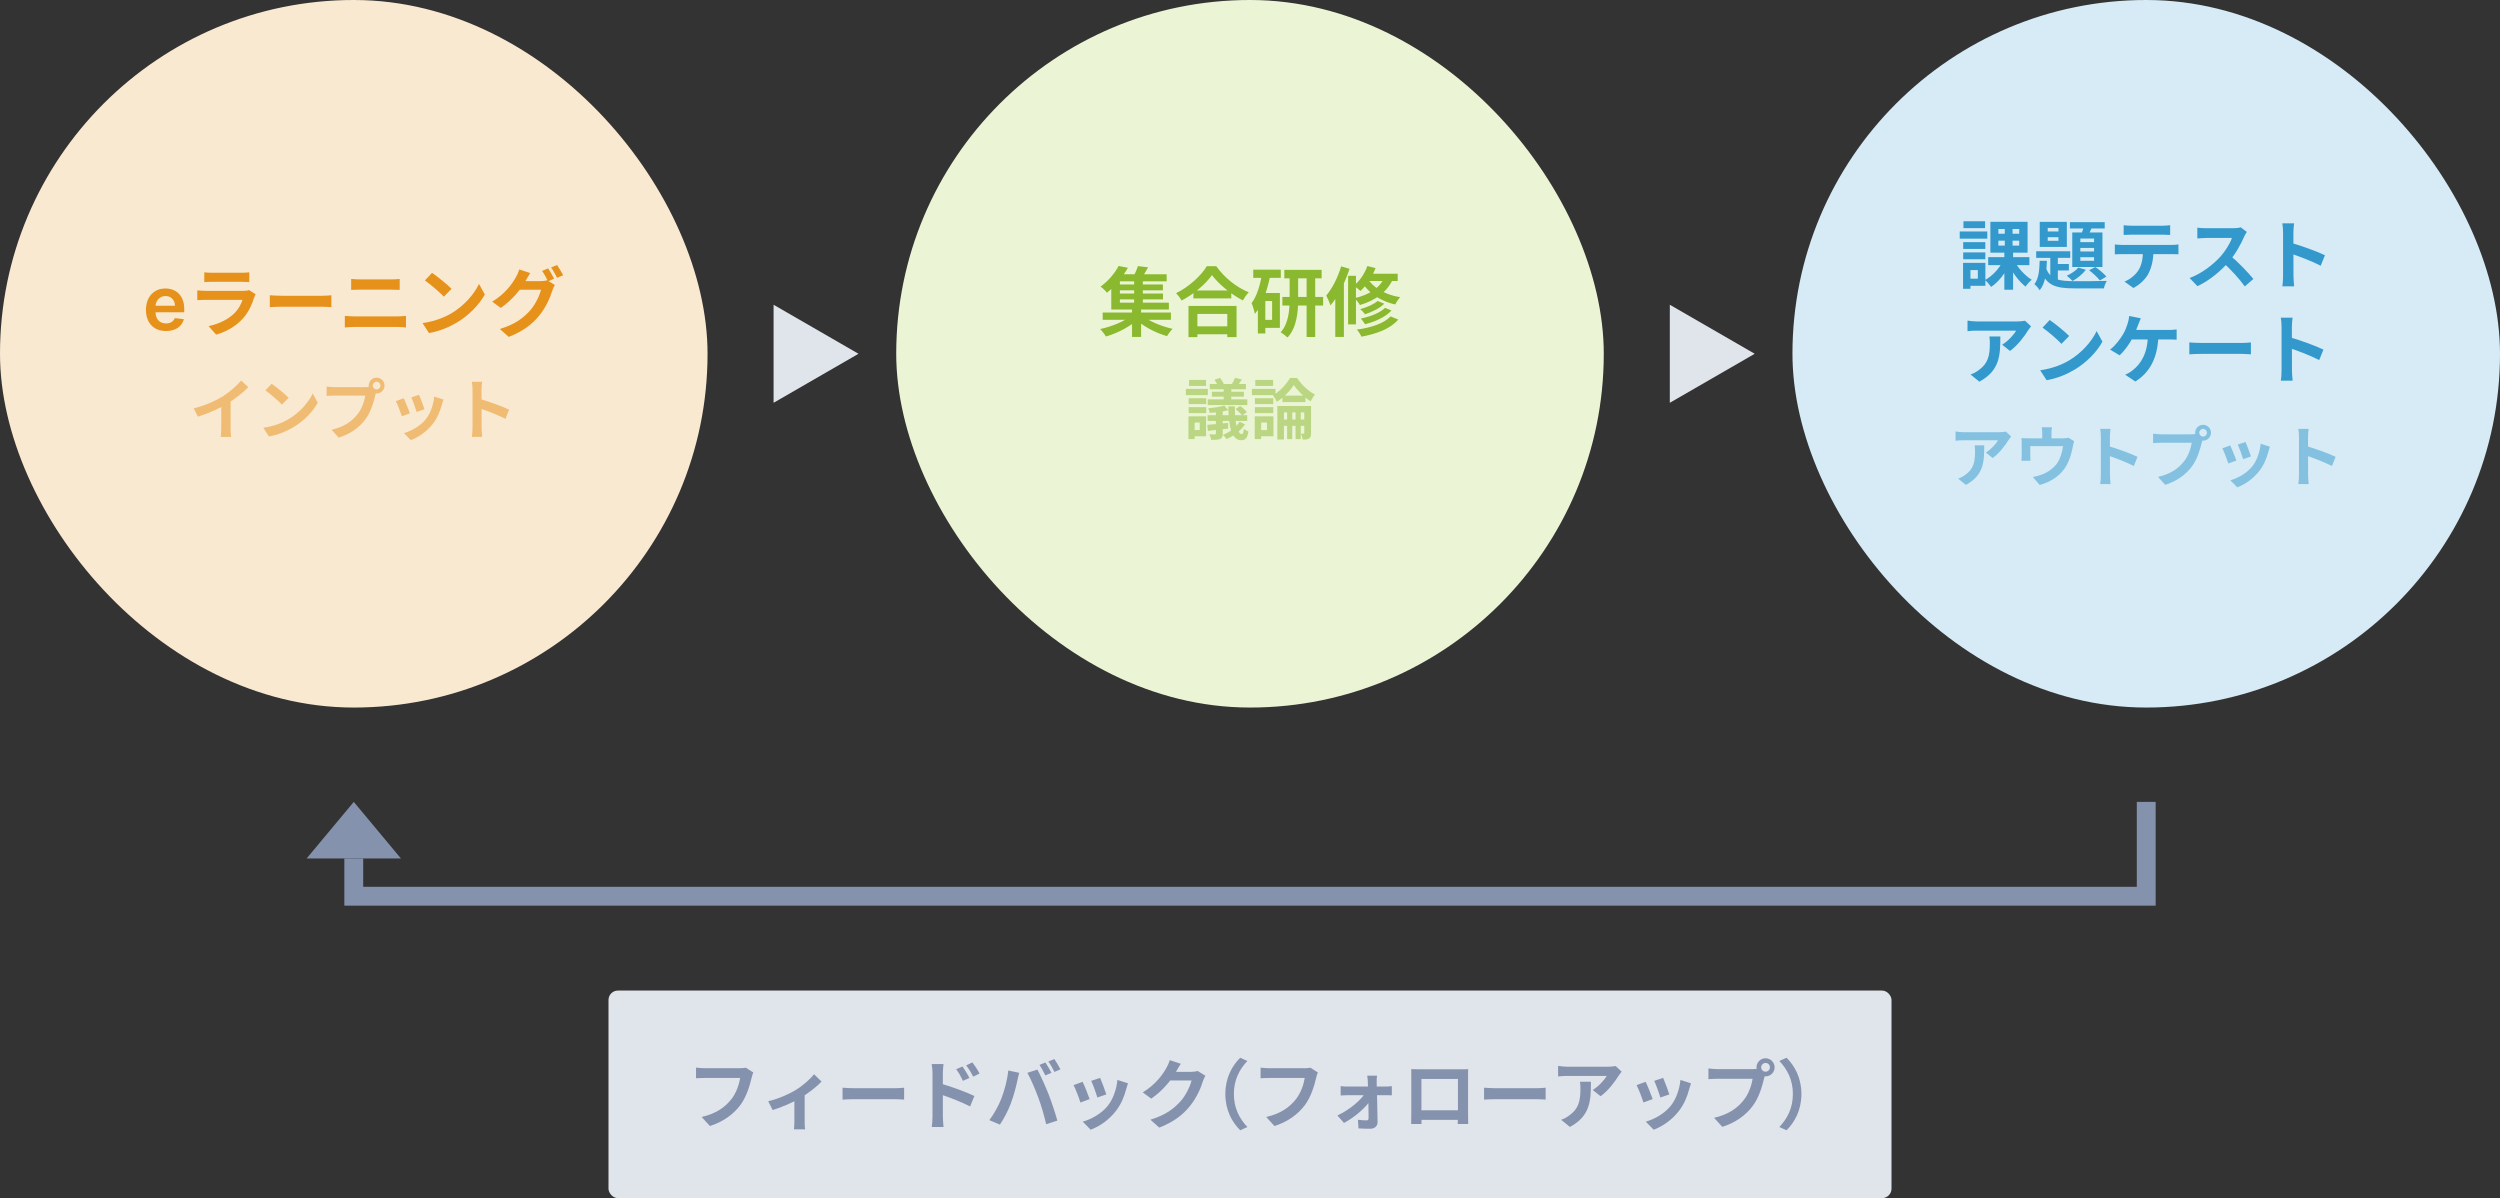
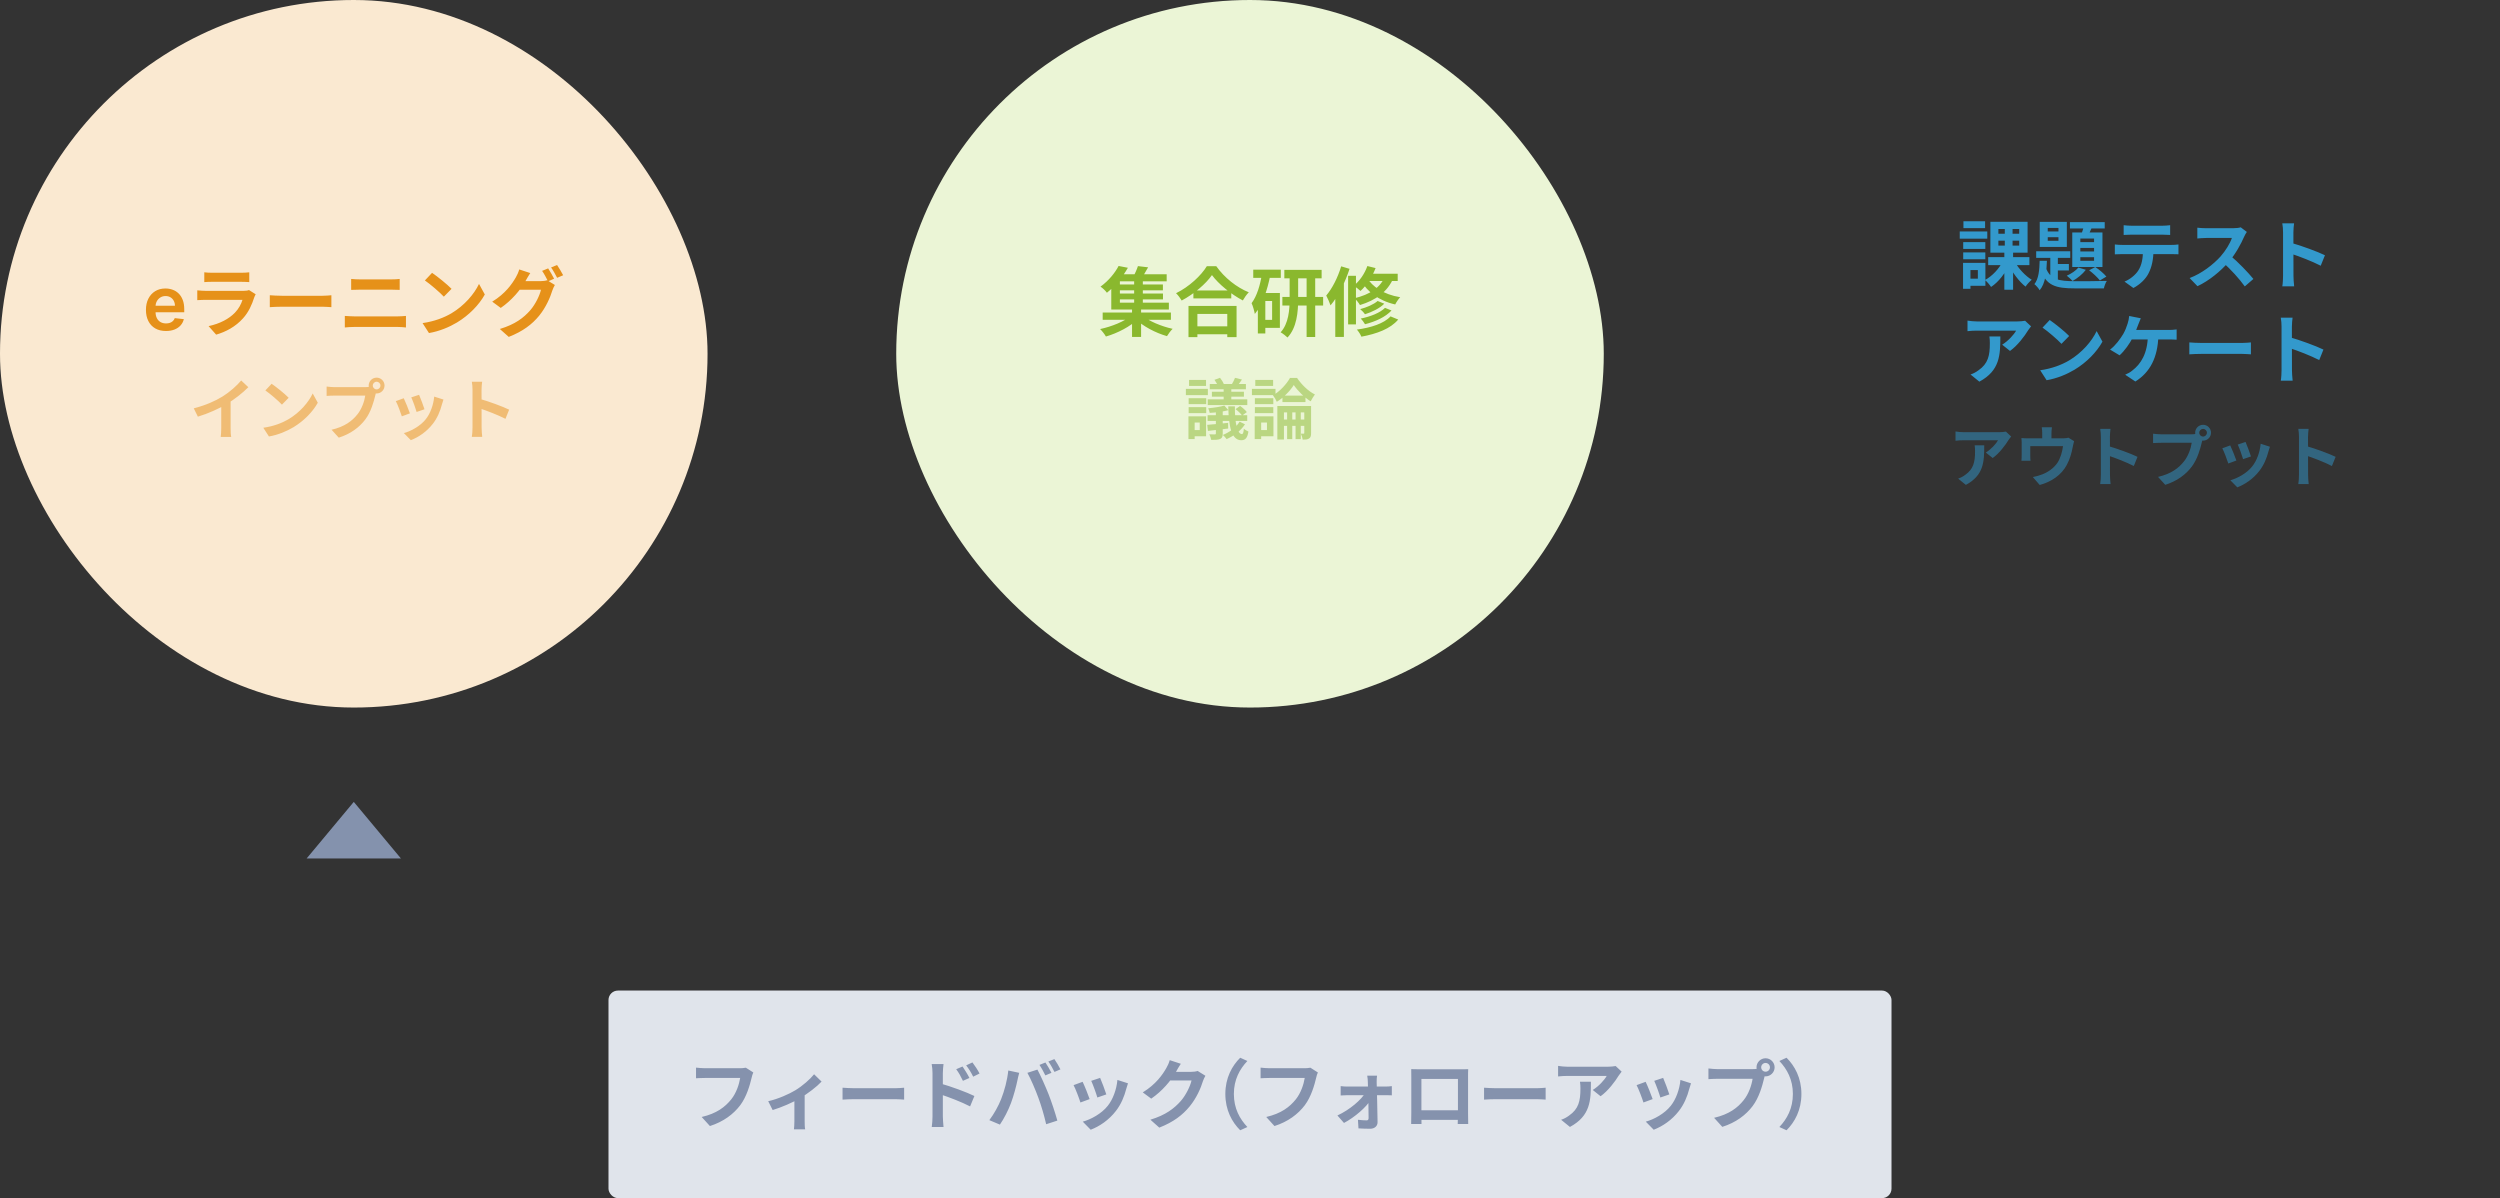
<svg xmlns="http://www.w3.org/2000/svg" width="530" height="254" viewBox="0 0 530 254" fill="none">
  <rect x="0" y="0" width="530" height="254" fill="#333333" stroke="none" />
  <g clip-path="url(#clip0_614_245)">
    <rect x="129" y="210" width="272" height="44" rx="2" fill="#E0E4EB" />
    <path d="M159.701 227.36C159.541 227.664 159.429 228.128 159.349 228.464C158.981 230.032 158.277 232.512 156.933 234.304C155.493 236.208 153.365 237.808 150.501 238.72L148.757 236.8C151.941 236.064 153.733 234.672 155.029 233.056C156.101 231.712 156.693 229.904 156.917 228.528C155.941 228.528 150.661 228.528 149.461 228.528C148.725 228.528 147.973 228.576 147.557 228.592V226.336C148.037 226.4 148.933 226.464 149.461 226.464C150.661 226.464 155.973 226.464 156.869 226.464C157.173 226.464 157.685 226.448 158.117 226.352L159.701 227.36ZM162.86 233.456C164.956 232.992 167.324 231.92 168.588 231.152C170.156 230.208 171.756 228.784 172.588 227.744L174.172 229.296C173.212 230.336 171.276 231.84 169.532 232.864C168.092 233.712 165.628 234.784 163.804 235.328L162.86 233.456ZM168.412 232.416L170.588 232V237.68C170.588 238.256 170.604 239.104 170.7 239.424H168.316C168.364 239.104 168.412 238.256 168.412 237.68V232.416ZM178.62 230.592C179.212 230.64 180.364 230.704 181.196 230.704C183.084 230.704 188.364 230.704 189.788 230.704C190.54 230.704 191.244 230.624 191.676 230.592V233.12C191.292 233.104 190.476 233.024 189.804 233.024C188.348 233.024 183.084 233.024 181.196 233.024C180.3 233.024 179.228 233.072 178.62 233.12V230.592ZM204.06 226.096C204.508 226.768 205.164 227.792 205.516 228.528L204.14 229.136C203.66 228.128 203.308 227.488 202.716 226.672L204.06 226.096ZM206.156 225.232C206.636 225.872 207.308 226.864 207.66 227.584L206.316 228.256C205.804 227.232 205.42 226.64 204.828 225.856L206.156 225.232ZM197.692 236.704C197.692 235.488 197.692 228.864 197.692 227.504C197.692 226.928 197.628 226.144 197.516 225.584H200.028C199.964 226.144 199.884 226.848 199.884 227.504C199.884 229.28 199.884 235.52 199.884 236.704C199.884 237.168 199.964 238.288 200.028 238.928H197.532C197.628 238.304 197.692 237.344 197.692 236.704ZM199.404 229.712C201.548 230.304 204.988 231.568 206.572 232.352L205.66 234.56C203.852 233.616 201.148 232.592 199.404 232.016V229.712ZM221.628 225.248C222.028 225.824 222.604 226.848 222.908 227.44L221.612 227.984C221.292 227.328 220.796 226.384 220.364 225.76L221.628 225.248ZM223.532 224.528C223.948 225.12 224.54 226.144 224.812 226.704L223.548 227.248C223.212 226.576 222.7 225.648 222.252 225.04L223.532 224.528ZM212.236 233.024C212.94 231.248 213.548 228.992 213.756 226.944L216.076 227.44C215.948 227.888 215.756 228.672 215.692 229.04C215.468 230.16 214.892 232.352 214.332 233.84C213.756 235.392 212.812 237.216 211.98 238.416L209.74 237.472C210.732 236.16 211.676 234.448 212.236 233.024ZM220.124 232.704C219.516 231.024 218.492 228.656 217.804 227.44L219.932 226.752C220.604 227.984 221.692 230.448 222.3 231.984C222.876 233.44 223.724 235.984 224.156 237.568L221.788 238.336C221.356 236.448 220.764 234.432 220.124 232.704ZM233.228 228.512C233.532 229.184 234.316 231.28 234.54 232.016L232.636 232.672C232.428 231.904 231.724 229.968 231.34 229.136L233.228 228.512ZM239.132 229.664C238.956 230.192 238.86 230.528 238.764 230.848C238.348 232.464 237.66 234.128 236.572 235.52C235.084 237.456 233.1 238.784 231.228 239.504L229.548 237.792C231.292 237.312 233.532 236.096 234.844 234.432C235.932 233.088 236.716 230.96 236.892 228.944L239.132 229.664ZM229.516 229.344C229.916 230.16 230.7 232.112 231.004 233.008L229.052 233.728C228.796 232.88 227.98 230.736 227.596 230.048L229.516 229.344ZM255.548 228.064C255.372 228.368 255.148 228.8 255.02 229.2C254.588 230.64 253.676 232.768 252.22 234.544C250.7 236.4 248.78 237.872 245.772 239.056L243.884 237.376C247.148 236.384 248.924 234.992 250.332 233.408C251.42 232.16 252.348 230.24 252.604 229.056H247.212L247.948 227.232C248.652 227.232 252.012 227.232 252.508 227.232C253.004 227.232 253.548 227.168 253.9 227.04L255.548 228.064ZM250.332 225.52C249.948 226.08 249.532 226.816 249.356 227.152C248.268 229.088 246.364 231.344 244.06 232.912L242.268 231.584C245.068 229.872 246.476 227.808 247.26 226.432C247.5 226.048 247.836 225.312 247.98 224.752L250.332 225.52ZM259.772 231.92C259.772 228.512 261.196 225.952 262.924 224.24L264.444 224.928C262.828 226.64 261.58 228.864 261.58 231.92C261.58 234.992 262.828 237.216 264.444 238.928L262.924 239.616C261.196 237.904 259.772 235.344 259.772 231.92ZM279.388 227.36C279.228 227.664 279.116 228.128 279.036 228.464C278.668 230.032 277.964 232.512 276.62 234.304C275.18 236.208 273.052 237.808 270.188 238.72L268.444 236.8C271.628 236.064 273.42 234.672 274.716 233.056C275.788 231.712 276.38 229.904 276.604 228.528C275.628 228.528 270.348 228.528 269.148 228.528C268.412 228.528 267.66 228.576 267.244 228.592V226.336C267.724 226.4 268.62 226.464 269.148 226.464C270.348 226.464 275.66 226.464 276.556 226.464C276.86 226.464 277.372 226.448 277.804 226.352L279.388 227.36ZM291.932 228.048C291.868 228.448 291.852 228.96 291.852 229.392C291.916 231.488 292.012 235.344 292.044 237.888C292.06 238.72 291.42 239.296 290.476 239.296C289.708 239.296 288.716 239.264 287.996 239.216L287.884 237.392C288.524 237.472 289.292 237.52 289.708 237.52C290.012 237.52 290.14 237.36 290.14 237.024C290.14 235.232 290.076 231.488 289.98 229.392C289.98 228.992 289.932 228.496 289.852 228.048H291.932ZM284.22 230.256C284.604 230.32 285.244 230.352 285.676 230.352C286.572 230.352 293.132 230.352 293.756 230.352C294.172 230.352 294.796 230.304 295.068 230.256V232.208C294.7 232.192 294.188 232.176 293.852 232.176C293.356 232.176 286.412 232.176 285.724 232.176C285.26 232.176 284.668 232.208 284.22 232.24V230.256ZM283.532 236.48C286.108 235.296 288.652 233.136 289.516 231.568L290.556 231.584L290.588 233.136C289.756 234.64 287.164 236.896 284.924 238.064L283.532 236.48ZM299.18 226.656C299.82 226.672 300.428 226.688 300.86 226.688C302.028 226.688 308.524 226.688 309.676 226.688C310.076 226.688 310.668 226.688 311.26 226.672C311.228 227.152 311.228 227.728 311.228 228.224C311.228 229.2 311.228 235.088 311.228 236.064C311.228 236.688 311.244 238.224 311.26 238.288H309.036C309.036 238.224 309.084 236.976 309.084 236.096C309.084 235.168 309.084 228.736 309.084 228.736H301.34C301.34 228.736 301.34 235.152 301.34 236.096C301.34 236.864 301.356 238.208 301.356 238.288H299.164C299.164 238.208 299.196 236.8 299.196 236.032C299.196 235.072 299.196 229.152 299.196 228.224C299.196 227.76 299.196 227.12 299.18 226.656ZM309.868 235.376V237.408H300.252V235.376H309.868ZM314.62 230.592C315.212 230.64 316.364 230.704 317.196 230.704C319.084 230.704 324.364 230.704 325.788 230.704C326.54 230.704 327.244 230.624 327.676 230.592V233.12C327.292 233.104 326.476 233.024 325.804 233.024C324.348 233.024 319.084 233.024 317.196 233.024C316.3 233.024 315.228 233.072 314.62 233.12V230.592ZM343.787 227.184C343.627 227.392 343.323 227.776 343.179 228C342.427 229.248 340.907 231.28 339.323 232.4L337.659 231.072C338.955 230.288 340.203 228.88 340.619 228.096C339.643 228.096 333.275 228.096 332.267 228.096C331.611 228.096 331.067 228.128 330.315 228.208V225.968C330.939 226.064 331.611 226.144 332.267 226.144C333.275 226.144 340.059 226.144 340.891 226.144C341.339 226.144 342.219 226.08 342.523 226L343.787 227.184ZM337.275 229.328C337.275 233.296 337.179 236.56 332.827 238.912L330.955 237.392C331.483 237.216 332.059 236.944 332.651 236.496C334.667 235.088 335.051 233.408 335.051 230.784C335.051 230.272 335.035 229.856 334.955 229.328H337.275ZM352.587 228.512C352.891 229.184 353.675 231.28 353.899 232.016L351.995 232.672C351.787 231.904 351.083 229.968 350.699 229.136L352.587 228.512ZM358.491 229.664C358.315 230.192 358.219 230.528 358.123 230.848C357.707 232.464 357.019 234.128 355.931 235.52C354.443 237.456 352.459 238.784 350.587 239.504L348.907 237.792C350.651 237.312 352.891 236.096 354.203 234.432C355.291 233.088 356.075 230.96 356.251 228.944L358.491 229.664ZM348.875 229.344C349.275 230.16 350.059 232.112 350.363 233.008L348.411 233.728C348.155 232.88 347.339 230.736 346.955 230.048L348.875 229.344ZM373.371 226.272C373.371 226.784 373.787 227.2 374.299 227.2C374.811 227.2 375.227 226.784 375.227 226.272C375.227 225.76 374.811 225.344 374.299 225.344C373.787 225.344 373.371 225.76 373.371 226.272ZM372.379 226.272C372.379 225.216 373.243 224.352 374.299 224.352C375.355 224.352 376.219 225.216 376.219 226.272C376.219 227.328 375.355 228.192 374.299 228.192C373.243 228.192 372.379 227.328 372.379 226.272ZM374.331 227.536C374.171 227.84 374.059 228.304 373.979 228.64C373.611 230.208 372.907 232.704 371.563 234.48C370.123 236.4 367.995 237.984 365.131 238.896L363.387 236.976C366.571 236.24 368.379 234.848 369.659 233.232C370.731 231.904 371.339 230.08 371.547 228.704C370.571 228.704 365.291 228.704 364.091 228.704C363.355 228.704 362.603 228.752 362.187 228.784V226.512C362.667 226.576 363.563 226.656 364.091 226.656C365.291 226.656 370.603 226.656 371.499 226.656C371.819 226.656 372.331 226.64 372.747 226.528L374.331 227.536ZM381.899 231.92C381.899 235.344 380.475 237.904 378.747 239.616L377.227 238.928C378.843 237.216 380.091 234.992 380.091 231.92C380.091 228.864 378.843 226.64 377.227 224.928L378.747 224.24C380.475 225.952 381.899 228.512 381.899 231.92Z" fill="#8592AD" />
-     <path d="M455 170V190H75V182" stroke="#8492AD" stroke-width="4" />
    <path d="M75 170L85 182H65L75 170Z" fill="#8492AD" />
    <rect width="150" height="150" rx="75" fill="#FAE9D1" />
    <path d="M35.178 70.171C34.303 70.171 33.548 69.989 32.911 69.625C32.279 69.258 31.792 68.739 31.451 68.068C31.11 67.394 30.94 66.6 30.94 65.688C30.94 64.79 31.11 64.002 31.451 63.324C31.796 62.642 32.277 62.112 32.894 61.733C33.512 61.35 34.237 61.159 35.07 61.159C35.608 61.159 36.116 61.246 36.593 61.42C37.074 61.591 37.498 61.856 37.866 62.216C38.237 62.576 38.529 63.034 38.741 63.591C38.953 64.144 39.059 64.803 39.059 65.568V66.199H31.905V64.812H37.087C37.084 64.419 36.998 64.068 36.832 63.761C36.665 63.451 36.432 63.206 36.133 63.028C35.837 62.85 35.493 62.761 35.099 62.761C34.678 62.761 34.309 62.864 33.991 63.068C33.673 63.269 33.425 63.534 33.246 63.864C33.072 64.189 32.983 64.547 32.979 64.938V66.148C32.979 66.655 33.072 67.091 33.258 67.454C33.443 67.814 33.703 68.091 34.036 68.284C34.37 68.474 34.76 68.568 35.207 68.568C35.506 68.568 35.777 68.526 36.019 68.443C36.262 68.356 36.472 68.229 36.65 68.062C36.828 67.896 36.962 67.689 37.053 67.443L38.974 67.659C38.852 68.167 38.621 68.61 38.281 68.989C37.943 69.364 37.512 69.655 36.985 69.864C36.459 70.068 35.856 70.171 35.178 70.171ZM43.31 57.728C43.742 57.792 44.43 57.824 44.974 57.824C45.982 57.824 50.19 57.824 51.118 57.824C51.63 57.824 52.414 57.792 52.846 57.728V59.808C52.43 59.776 51.678 59.744 51.086 59.744C50.206 59.744 45.918 59.744 44.974 59.744C44.446 59.744 43.774 59.76 43.31 59.808V57.728ZM54.206 62.384C54.094 62.592 53.95 62.88 53.902 63.04C53.406 64.592 52.718 66.16 51.534 67.472C49.918 69.28 47.87 70.352 45.822 70.944L44.222 69.136C46.638 68.624 48.542 67.584 49.774 66.32C50.622 65.456 51.134 64.448 51.406 63.568C50.606 63.568 45.118 63.568 43.694 63.568C43.294 63.568 42.494 63.584 41.822 63.632V61.552C42.51 61.616 43.182 61.664 43.694 61.664C44.782 61.664 50.51 61.664 51.598 61.664C52.126 61.664 52.558 61.6 52.782 61.488L54.206 62.384ZM57.198 62.592C57.79 62.64 58.942 62.704 59.774 62.704C61.662 62.704 66.942 62.704 68.366 62.704C69.118 62.704 69.822 62.624 70.254 62.592V65.12C69.87 65.104 69.054 65.024 68.382 65.024C66.926 65.024 61.662 65.024 59.774 65.024C58.878 65.024 57.806 65.072 57.198 65.12V62.592ZM74.446 59.136C75.038 59.2 75.774 59.232 76.334 59.232C77.678 59.232 82.078 59.232 82.958 59.232C83.598 59.232 84.27 59.2 84.734 59.136V61.456C84.27 61.44 83.518 61.408 82.958 61.408C82.11 61.408 77.23 61.408 76.334 61.408C75.726 61.408 74.99 61.44 74.446 61.456V59.136ZM73.102 66.976C73.726 67.008 74.478 67.072 75.118 67.072C76.126 67.072 83.294 67.072 84.302 67.072C84.83 67.072 85.518 67.024 86.062 66.976V69.424C85.486 69.36 84.766 69.312 84.302 69.312C83.294 69.312 76.126 69.312 75.118 69.312C74.478 69.312 73.71 69.36 73.102 69.424V66.976ZM91.598 57.84C92.702 58.592 94.782 60.256 95.726 61.232L94.094 62.896C93.262 62 91.246 60.256 90.078 59.456L91.598 57.84ZM89.582 68.496C92.094 68.144 94.158 67.328 95.71 66.416C98.446 64.784 100.526 62.352 101.55 60.192L102.782 62.432C101.582 64.608 99.454 66.816 96.878 68.368C95.246 69.344 93.182 70.224 90.942 70.608L89.582 68.496ZM116.206 56.896C116.606 57.488 117.166 58.496 117.47 59.088L116.19 59.648C115.854 58.992 115.358 58.032 114.926 57.424L116.206 56.896ZM118.094 56.176C118.51 56.784 119.102 57.792 119.39 58.352L118.11 58.896C117.774 58.24 117.262 57.296 116.83 56.704L118.094 56.176ZM117.63 60.416C117.454 60.736 117.23 61.168 117.102 61.568C116.67 62.992 115.758 65.136 114.318 66.912C112.798 68.768 110.862 70.24 107.854 71.424L105.966 69.744C109.246 68.752 111.022 67.36 112.414 65.776C113.502 64.528 114.43 62.608 114.686 61.424H109.294L110.03 59.6C110.75 59.6 114.094 59.6 114.606 59.6C115.102 59.6 115.63 59.536 115.998 59.408L117.63 60.416ZM112.414 57.888C112.046 58.448 111.63 59.184 111.438 59.52C110.366 61.456 108.446 63.712 106.158 65.28L104.35 63.952C107.166 62.24 108.558 60.176 109.358 58.8C109.598 58.416 109.934 57.664 110.078 57.12L112.414 57.888Z" fill="#E69119" />
    <path opacity="0.5" d="M41.08 86.568C43.586 85.924 45.63 85.014 47.198 84.048C48.626 83.166 50.222 81.766 51.132 80.66L52.644 82.088C51.37 83.376 49.662 84.692 48.01 85.686C46.428 86.624 44.16 87.674 41.948 88.332L41.08 86.568ZM46.904 84.958L48.892 84.482V90.796C48.892 91.412 48.92 92.28 49.018 92.63H46.792C46.848 92.294 46.904 91.412 46.904 90.796V84.958ZM57.586 81.36C58.552 82.018 60.372 83.474 61.198 84.328L59.77 85.784C59.042 85 57.278 83.474 56.256 82.774L57.586 81.36ZM55.822 90.684C58.02 90.376 59.826 89.662 61.184 88.864C63.578 87.436 65.398 85.308 66.294 83.418L67.372 85.378C66.322 87.282 64.46 89.214 62.206 90.572C60.778 91.426 58.972 92.196 57.012 92.532L55.822 90.684ZM79.03 81.738C79.03 82.186 79.394 82.55 79.842 82.55C80.29 82.55 80.654 82.186 80.654 81.738C80.654 81.29 80.29 80.926 79.842 80.926C79.394 80.926 79.03 81.29 79.03 81.738ZM78.162 81.738C78.162 80.814 78.918 80.058 79.842 80.058C80.766 80.058 81.522 80.814 81.522 81.738C81.522 82.662 80.766 83.418 79.842 83.418C78.918 83.418 78.162 82.662 78.162 81.738ZM79.87 82.844C79.73 83.11 79.632 83.516 79.562 83.81C79.24 85.182 78.624 87.366 77.448 88.92C76.188 90.6 74.326 91.986 71.82 92.784L70.294 91.104C73.08 90.46 74.662 89.242 75.782 87.828C76.72 86.666 77.252 85.07 77.434 83.866C76.58 83.866 71.96 83.866 70.91 83.866C70.266 83.866 69.608 83.908 69.244 83.936V81.948C69.664 82.004 70.448 82.074 70.91 82.074C71.96 82.074 76.608 82.074 77.392 82.074C77.672 82.074 78.12 82.06 78.484 81.962L79.87 82.844ZM88.844 83.698C89.11 84.286 89.796 86.12 89.992 86.764L88.326 87.338C88.144 86.666 87.528 84.972 87.192 84.244L88.844 83.698ZM94.01 84.706C93.856 85.168 93.772 85.462 93.688 85.742C93.324 87.156 92.722 88.612 91.77 89.83C90.468 91.524 88.732 92.686 87.094 93.316L85.624 91.818C87.15 91.398 89.11 90.334 90.258 88.878C91.21 87.702 91.896 85.84 92.05 84.076L94.01 84.706ZM85.596 84.426C85.946 85.14 86.632 86.848 86.898 87.632L85.19 88.262C84.966 87.52 84.252 85.644 83.916 85.042L85.596 84.426ZM100.17 90.67C100.17 89.592 100.17 83.796 100.17 82.62C100.17 82.116 100.128 81.43 100.03 80.926H102.214C102.158 81.43 102.088 82.032 102.088 82.62C102.088 84.16 102.102 89.634 102.102 90.67C102.102 91.062 102.158 92.042 102.228 92.616H100.03C100.128 92.07 100.17 91.216 100.17 90.67ZM101.682 84.552C103.544 85.07 106.568 86.176 107.94 86.848L107.156 88.794C105.56 87.968 103.208 87.072 101.682 86.568V84.552Z" fill="#E69119" />
-     <path d="M182 75L164 85.392L164 64.608L182 75Z" fill="#E0E4EB" />
    <rect x="190" width="150" height="150" rx="75" fill="#EBF5D6" />
    <path d="M233.768 66.256H248.232V67.792H233.768V66.256ZM236.84 60.304H246.536V61.552H236.84V60.304ZM236.84 62.224H246.552V63.472H236.84V62.224ZM236.456 58.144H247.336V59.648H236.456V58.144ZM240.44 59.088H242.28V64.704H240.44V59.088ZM239.992 65.232H241.912V71.424H239.992V65.232ZM239.848 66.896L241.288 67.6C239.64 69.232 236.888 70.64 234.456 71.344C234.184 70.864 233.64 70.16 233.224 69.76C235.656 69.248 238.424 68.128 239.848 66.896ZM242.12 66.848C243.496 68.064 246.2 69.184 248.6 69.712C248.2 70.096 247.672 70.8 247.4 71.264C244.984 70.576 242.296 69.168 240.664 67.568L242.12 66.848ZM241.24 56.416L243.4 56.672C242.888 57.632 242.312 58.528 241.864 59.152L240.168 58.816C240.568 58.128 241.016 57.136 241.24 56.416ZM237.144 56.384L239.112 56.768C238.04 58.64 236.632 60.48 234.664 62.064C234.36 61.632 233.736 61.04 233.304 60.768C235.096 59.472 236.408 57.792 237.144 56.384ZM235.592 59.12H237.416V64.16H247.8V65.616H235.592V59.12ZM253 61.584H261.032V63.264H253V61.584ZM252.808 69.184H261.064V70.864H252.808V69.184ZM251.96 64.864H262.152V71.472H260.184V66.56H253.848V71.472H251.96V64.864ZM256.936 58.32C255.624 60.192 253.16 62.304 250.52 63.712C250.264 63.264 249.736 62.56 249.32 62.16C252.088 60.816 254.664 58.4 255.848 56.432H257.848C259.592 58.896 262.168 60.928 264.744 61.968C264.264 62.448 263.816 63.104 263.48 63.696C261.016 62.4 258.328 60.224 256.936 58.32ZM272.28 57.216H280.184V59.008H272.28V57.216ZM271.864 62.944H280.504V64.768H271.864V62.944ZM277 58H278.824V71.44H277V58ZM273.4 58.032H275.208V63.472C275.208 66.112 274.92 69.488 272.952 71.552C272.632 71.232 271.928 70.688 271.496 70.448C273.192 68.608 273.4 65.632 273.4 63.456V58.032ZM265.688 57.168H271.528V58.912H265.688V57.168ZM267.48 62.112H271.336V69.504H267.48V67.808H269.688V63.808H267.48V62.112ZM267.544 58.016L269.288 58.416C268.68 61.456 267.672 64.576 266.024 66.56C265.944 66.048 265.608 64.832 265.336 64.272C266.472 62.768 267.16 60.448 267.544 58.016ZM266.664 62.112H268.248V70.688H266.664V62.112ZM292.056 63.808L293.464 64.384C292.456 65.392 290.872 66.144 289.368 66.624C289.144 66.272 288.712 65.824 288.36 65.536C289.704 65.184 291.256 64.528 292.056 63.808ZM293.624 65.264L295 65.824C293.72 67.216 291.592 68.176 289.384 68.736C289.176 68.384 288.808 67.856 288.472 67.536C290.472 67.136 292.568 66.336 293.624 65.264ZM294.792 67.072L296.424 67.744C294.76 69.712 291.896 70.768 288.616 71.376C288.424 70.912 288.024 70.272 287.656 69.872C290.616 69.472 293.416 68.592 294.792 67.072ZM289.88 56.4L291.624 56.832C290.904 58.736 289.688 60.544 288.424 61.68C288.104 61.376 287.4 60.816 286.984 60.576C288.232 59.6 289.304 58.032 289.88 56.4ZM289.864 58.032H296.312V59.568H288.936L289.864 58.032ZM293.672 58.416L295.464 58.8C294.2 61.904 291.592 63.664 288.312 64.672C288.104 64.288 287.528 63.552 287.192 63.216C290.328 62.464 292.728 60.992 293.672 58.416ZM289.848 58.912C290.856 60.688 293.256 62.432 296.84 63.008C296.488 63.376 296.008 64.08 295.784 64.544C292.184 63.744 289.768 61.68 288.648 59.664L289.848 58.912ZM285.8 58.464H287.464V68.768H285.8V58.464ZM284.328 56.464L286.104 56.992C285.192 59.792 283.72 62.816 282.072 64.736C281.928 64.272 281.448 63.168 281.16 62.656C282.44 61.152 283.624 58.816 284.328 56.464ZM283.08 60.832L284.856 59.072L284.904 59.104V71.424H283.08V60.832Z" fill="#8AB82E" />
    <path opacity="0.5" d="M259.414 81.696H261.038V85.182H259.414V81.696ZM257.762 86.75H259.218V91.93C259.218 92.56 259.092 92.882 258.658 93.064C258.224 93.246 257.622 93.26 256.782 93.26C256.726 92.91 256.544 92.42 256.376 92.07C256.852 92.098 257.398 92.098 257.552 92.098C257.72 92.084 257.762 92.042 257.762 91.888V86.75ZM261.822 80.1L263.292 80.464C262.928 81.01 262.578 81.486 262.284 81.836L261.136 81.486C261.374 81.08 261.682 80.506 261.822 80.1ZM257.468 80.52L258.644 80.1C258.966 80.492 259.316 81.052 259.456 81.43L258.21 81.878C258.098 81.514 257.776 80.94 257.468 80.52ZM261.934 86.736L262.9 86.064C263.418 86.414 264.034 86.96 264.328 87.366L263.32 88.108C263.054 87.688 262.452 87.128 261.934 86.736ZM255.928 90.068C257.076 89.97 258.714 89.83 260.352 89.648L260.38 90.852C258.868 91.034 257.314 91.216 256.082 91.356L255.928 90.068ZM259.554 85.98L260.422 86.96C259.288 87.268 257.734 87.464 256.46 87.534C256.418 87.268 256.264 86.834 256.138 86.554C257.328 86.442 258.728 86.246 259.554 85.98ZM256.474 81.402H264.132V82.522H256.474V81.402ZM256.922 83.054H263.712V84.09H256.922V83.054ZM256.04 84.664H264.426V85.868H256.04V84.664ZM256.012 88.024H264.412V89.242H256.012V88.024ZM260.394 86.148H261.794C261.752 89.872 262.368 92.028 263.292 92.028C263.516 92.028 263.642 91.664 263.698 90.88C263.964 91.146 264.37 91.342 264.664 91.482C264.468 92.826 264.02 93.33 263.152 93.33C261.052 93.33 260.464 90.292 260.394 86.148ZM262.802 89.396L263.936 89.956C263.054 91.328 261.5 92.462 260.044 93.092C259.876 92.84 259.512 92.434 259.246 92.21C260.618 91.65 262.046 90.642 262.802 89.396ZM251.994 84.412H255.718V85.672H251.994V84.412ZM252.078 80.548H255.676V81.822H252.078V80.548ZM251.994 86.316H255.718V87.59H251.994V86.316ZM251.406 82.438H256.068V83.768H251.406V82.438ZM252.764 88.262H255.69V92.49H252.764V91.174H254.346V89.578H252.764V88.262ZM251.952 88.262H253.268V93.078H251.952V88.262ZM274.282 81.626C273.526 82.83 272.154 84.286 270.684 85.182C270.516 84.776 270.152 84.174 269.872 83.81C271.342 82.984 272.784 81.388 273.47 80.128H274.982C275.934 81.542 277.362 82.942 278.762 83.628C278.454 84.02 278.104 84.622 277.866 85.084C276.536 84.272 275.08 82.816 274.282 81.626ZM270.796 86.078H277.572V87.422H272.196V93.176H270.796V86.078ZM276.508 86.078H277.95V91.804C277.95 92.392 277.866 92.742 277.516 92.966C277.166 93.19 276.746 93.204 276.172 93.204C276.13 92.84 275.948 92.28 275.78 91.93C276.032 91.944 276.27 91.944 276.368 91.944C276.48 91.944 276.508 91.902 276.508 91.776V86.078ZM272.868 86.442H273.96V93.092H272.868V86.442ZM274.66 86.442H275.766V93.092H274.66V86.442ZM271.874 83.866H276.76V85.238H271.874V83.866ZM271.454 88.948H277.432V90.278H271.454V88.948ZM266.036 84.412H269.942V85.672H266.036V84.412ZM266.12 80.548H269.9V81.822H266.12V80.548ZM266.036 86.316H269.942V87.59H266.036V86.316ZM265.406 82.438H270.404V83.768H265.406V82.438ZM266.806 88.262H269.97V92.49H266.806V91.174H268.598V89.578H266.806V88.262ZM265.994 88.262H267.366V93.078H265.994V88.262Z" fill="#8AB82E" />
-     <path d="M372 75L354 85.392L354 64.608L372 75Z" fill="#E0E4EB" />
-     <rect x="380" width="150" height="150" rx="75" fill="#D6EBF5" />
    <path d="M421.496 54.512H430.232V56.208H421.496V54.512ZM427.16 55.52C427.928 56.944 429.384 58.496 430.728 59.312C430.312 59.648 429.704 60.304 429.416 60.768C428.056 59.696 426.632 57.808 425.8 56.016L427.16 55.52ZM423.656 51.024V52.064H428.072V51.024H423.656ZM423.656 48.544V49.552H428.072V48.544H423.656ZM421.96 47.024H429.848V53.568H421.96V47.024ZM424.584 55.392L426.024 55.888C425.176 57.872 423.704 59.792 422.104 60.832C421.816 60.384 421.224 59.696 420.824 59.36C422.344 58.544 423.832 56.96 424.584 55.392ZM425.016 47.776H426.664V52.848H426.776V61.424H424.92V52.848H425.016V47.776ZM416.2 51.328H420.888V52.768H416.2V51.328ZM416.248 46.912H420.84V48.368H416.248V46.912ZM416.2 53.504H420.888V54.96H416.2V53.504ZM415.464 49.072H421.304V50.592H415.464V49.072ZM417.032 55.728H420.904V60.592H417.032V59.072H419.304V57.248H417.032V55.728ZM416.168 55.728H417.736V61.232H416.168V55.728ZM434.12 50.288V51.056H436.392V50.288H434.12ZM434.12 48.32V49.072H436.392V48.32H434.12ZM432.424 47.04H438.168V52.352H432.424V47.04ZM431.672 53.264H438.888V54.672H431.672V53.264ZM438.824 47.088H446.2V48.432H438.824V47.088ZM434.664 53.712H436.264V60.144L434.664 59.216V53.712ZM435.496 55.968H438.6V57.344H435.496V55.968ZM441.912 47.408L443.656 47.792C443.272 48.688 442.856 49.648 442.52 50.272L441.16 49.92C441.448 49.2 441.752 48.16 441.912 47.408ZM441.032 52.56V53.312H443.944V52.56H441.032ZM441.032 54.528V55.296H443.944V54.528H441.032ZM441.032 50.576V51.328H443.944V50.576H441.032ZM439.32 49.28H445.72V56.608H439.32V49.28ZM440.616 56.72L442.2 57.2C441.512 58.112 440.376 59.024 439.384 59.568C439.112 59.264 438.504 58.704 438.152 58.448C439.112 58.032 440.072 57.376 440.616 56.72ZM432.408 55.296H433.944C433.864 57.744 433.624 60.096 432.408 61.536C432.184 61.136 431.672 60.528 431.288 60.24C432.2 59.12 432.36 57.232 432.408 55.296ZM433.688 56.64C434.584 59.328 436.584 59.6 439.848 59.616C440.92 59.616 445.336 59.616 446.648 59.552C446.392 59.92 446.12 60.656 446.024 61.136H439.848C435.88 61.136 433.688 60.592 432.552 56.976L433.688 56.64ZM442.888 57.296L444.2 56.608C445.064 57.168 446.056 58.032 446.552 58.64L445.176 59.456C444.68 58.816 443.688 57.888 442.888 57.296ZM450.216 47.744C450.728 47.808 451.384 47.856 451.928 47.856C452.936 47.856 457.416 47.856 458.36 47.856C458.888 47.856 459.528 47.808 460.072 47.744V49.808C459.528 49.776 458.904 49.744 458.36 49.744C457.416 49.744 452.936 49.744 451.928 49.744C451.384 49.744 450.696 49.776 450.216 49.808V47.744ZM448.344 51.824C448.824 51.888 449.384 51.92 449.88 51.92C450.888 51.92 459.416 51.92 460.36 51.92C460.696 51.92 461.4 51.904 461.832 51.824V53.904C461.416 53.888 460.808 53.872 460.36 53.872C459.416 53.872 450.888 53.872 449.88 53.872C449.416 53.872 448.792 53.888 448.344 53.92V51.824ZM456.536 52.944C456.536 55.04 456.168 56.64 455.48 57.968C454.936 59.088 453.688 60.32 452.28 61.056L450.392 59.696C451.528 59.248 452.664 58.336 453.288 57.392C454.088 56.176 454.312 54.672 454.312 52.96L456.536 52.944ZM476.328 49.168C476.2 49.344 475.912 49.824 475.768 50.16C475.112 51.68 473.928 53.856 472.552 55.456C470.76 57.52 468.344 59.504 465.864 60.672L464.2 58.944C466.792 57.984 469.256 56.032 470.76 54.368C471.816 53.168 472.792 51.584 473.16 50.448C472.488 50.448 468.408 50.448 467.72 50.448C467.064 50.448 466.184 50.528 465.832 50.56V48.272C466.264 48.336 467.256 48.384 467.72 48.384C468.568 48.384 472.664 48.384 473.368 48.384C474.072 48.384 474.696 48.304 475.032 48.192L476.328 49.168ZM472.76 54.128C474.408 55.472 476.68 57.856 477.72 59.136L475.896 60.72C474.712 59.072 472.968 57.168 471.256 55.616L472.76 54.128ZM484.008 58.48C484.008 57.248 484.008 50.624 484.008 49.28C484.008 48.704 483.96 47.92 483.848 47.344H486.344C486.28 47.92 486.2 48.608 486.2 49.28C486.2 51.04 486.216 57.296 486.216 58.48C486.216 58.928 486.28 60.048 486.36 60.704H483.848C483.96 60.08 484.008 59.104 484.008 58.48ZM485.736 51.488C487.864 52.08 491.32 53.344 492.888 54.112L491.992 56.336C490.168 55.392 487.48 54.368 485.736 53.792V51.488ZM430.584 69.184C430.424 69.392 430.12 69.776 429.976 70C429.224 71.248 427.704 73.28 426.12 74.4L424.456 73.072C425.752 72.288 427 70.88 427.416 70.096C426.44 70.096 420.072 70.096 419.064 70.096C418.408 70.096 417.864 70.128 417.112 70.208V67.968C417.736 68.064 418.408 68.144 419.064 68.144C420.072 68.144 426.856 68.144 427.688 68.144C428.136 68.144 429.016 68.08 429.32 68L430.584 69.184ZM424.072 71.328C424.072 75.296 423.976 78.56 419.624 80.912L417.752 79.392C418.28 79.216 418.856 78.944 419.448 78.496C421.464 77.088 421.848 75.408 421.848 72.784C421.848 72.272 421.832 71.856 421.752 71.328H424.072ZM434.536 67.84C435.64 68.592 437.72 70.256 438.664 71.232L437.032 72.896C436.2 72 434.184 70.256 433.016 69.456L434.536 67.84ZM432.52 78.496C435.032 78.144 437.096 77.328 438.648 76.416C441.384 74.784 443.464 72.352 444.488 70.192L445.72 72.432C444.52 74.608 442.392 76.816 439.816 78.368C438.184 79.344 436.12 80.224 433.88 80.608L432.52 78.496ZM453.848 67.472C453.672 67.888 453.464 68.432 453.32 68.784C453.048 69.584 452.552 70.768 452.136 71.584C451.496 72.848 450.408 74.384 449.352 75.328L447.336 74.112C448.488 73.264 449.512 71.824 450.12 70.816C450.552 70.08 450.856 69.232 451.048 68.624C451.224 68.096 451.352 67.488 451.384 66.992L453.848 67.472ZM451.32 69.952C452.6 69.952 458.68 69.952 459.784 69.952C460.184 69.952 460.92 69.92 461.448 69.84V72.016C460.84 71.968 460.152 71.968 459.784 71.968C458.664 71.968 452.6 71.968 451.16 71.968L451.32 69.952ZM457.576 71.104C457.464 75.824 455.784 78.944 452.696 80.88L450.536 79.44C451.112 79.2 451.672 78.88 452.04 78.56C453.864 77.168 455.288 74.96 455.352 71.104H457.576ZM464.136 72.592C464.728 72.64 465.88 72.704 466.712 72.704C468.6 72.704 473.88 72.704 475.304 72.704C476.056 72.704 476.76 72.624 477.192 72.592V75.12C476.808 75.104 475.992 75.024 475.32 75.024C473.864 75.024 468.6 75.024 466.712 75.024C465.816 75.024 464.744 75.072 464.136 75.12V72.592ZM483.688 78.48C483.688 77.248 483.688 70.624 483.688 69.28C483.688 68.704 483.64 67.92 483.528 67.344H486.024C485.96 67.92 485.88 68.608 485.88 69.28C485.88 71.04 485.896 77.296 485.896 78.48C485.896 78.928 485.96 80.048 486.04 80.704H483.528C483.64 80.08 483.688 79.104 483.688 78.48ZM485.416 71.488C487.544 72.08 491 73.344 492.568 74.112L491.672 76.336C489.848 75.392 487.16 74.368 485.416 73.792V71.488Z" fill="#3399CC" />
    <path opacity="0.5" d="M426.356 92.536C426.216 92.718 425.95 93.054 425.824 93.25C425.166 94.342 423.836 96.12 422.45 97.1L420.994 95.938C422.128 95.252 423.22 94.02 423.584 93.334C422.73 93.334 417.158 93.334 416.276 93.334C415.702 93.334 415.226 93.362 414.568 93.432V91.472C415.114 91.556 415.702 91.626 416.276 91.626C417.158 91.626 423.094 91.626 423.822 91.626C424.214 91.626 424.984 91.57 425.25 91.5L426.356 92.536ZM420.658 94.412C420.658 97.884 420.574 100.74 416.766 102.798L415.128 101.468C415.59 101.314 416.094 101.076 416.612 100.684C418.376 99.452 418.712 97.982 418.712 95.686C418.712 95.238 418.698 94.874 418.628 94.412H420.658ZM435.008 90.576C434.924 91.178 434.91 91.458 434.91 91.864C434.91 92.228 434.91 93.348 434.91 93.88H432.95C432.95 93.264 432.95 92.228 432.95 91.864C432.95 91.458 432.936 91.178 432.852 90.576H435.008ZM439.712 93.53C439.614 93.838 439.502 94.37 439.446 94.636C439.194 95.98 438.83 97.338 438.13 98.612C437.024 100.67 434.91 102.154 432.418 102.812L430.962 101.132C431.606 101.02 432.362 100.81 432.95 100.572C434.098 100.138 435.33 99.312 436.128 98.192C436.828 97.156 437.192 95.826 437.36 94.58H430.416C430.416 95.07 430.416 96.204 430.416 96.638C430.416 96.946 430.43 97.394 430.472 97.674H428.54C428.582 97.324 428.596 96.876 428.596 96.498C428.596 96.036 428.596 94.594 428.596 94.062C428.596 93.754 428.596 93.194 428.54 92.872C429.016 92.914 429.436 92.928 429.968 92.928H437.346C437.92 92.928 438.256 92.872 438.508 92.788L439.712 93.53ZM445.382 100.67C445.382 99.592 445.382 93.796 445.382 92.62C445.382 92.116 445.34 91.43 445.242 90.926H447.426C447.37 91.43 447.3 92.032 447.3 92.62C447.3 94.16 447.314 99.634 447.314 100.67C447.314 101.062 447.37 102.042 447.44 102.616H445.242C445.34 102.07 445.382 101.216 445.382 100.67ZM446.894 94.552C448.756 95.07 451.78 96.176 453.152 96.848L452.368 98.794C450.772 97.968 448.42 97.072 446.894 96.568V94.552ZM466.242 91.738C466.242 92.186 466.606 92.55 467.054 92.55C467.502 92.55 467.866 92.186 467.866 91.738C467.866 91.29 467.502 90.926 467.054 90.926C466.606 90.926 466.242 91.29 466.242 91.738ZM465.374 91.738C465.374 90.814 466.13 90.058 467.054 90.058C467.978 90.058 468.734 90.814 468.734 91.738C468.734 92.662 467.978 93.418 467.054 93.418C466.13 93.418 465.374 92.662 465.374 91.738ZM467.082 92.844C466.942 93.11 466.844 93.516 466.774 93.81C466.452 95.182 465.836 97.366 464.66 98.92C463.4 100.6 461.538 101.986 459.032 102.784L457.506 101.104C460.292 100.46 461.874 99.242 462.994 97.828C463.932 96.666 464.464 95.07 464.646 93.866C463.792 93.866 459.172 93.866 458.122 93.866C457.478 93.866 456.82 93.908 456.456 93.936V91.948C456.876 92.004 457.66 92.074 458.122 92.074C459.172 92.074 463.82 92.074 464.604 92.074C464.884 92.074 465.332 92.06 465.696 91.962L467.082 92.844ZM476.056 93.698C476.322 94.286 477.008 96.12 477.204 96.764L475.538 97.338C475.356 96.666 474.74 94.972 474.404 94.244L476.056 93.698ZM481.222 94.706C481.068 95.168 480.984 95.462 480.9 95.742C480.536 97.156 479.934 98.612 478.982 99.83C477.68 101.524 475.944 102.686 474.306 103.316L472.836 101.818C474.362 101.398 476.322 100.334 477.47 98.878C478.422 97.702 479.108 95.84 479.262 94.076L481.222 94.706ZM472.808 94.426C473.158 95.14 473.844 96.848 474.11 97.632L472.402 98.262C472.178 97.52 471.464 95.644 471.128 95.042L472.808 94.426ZM487.382 100.67C487.382 99.592 487.382 93.796 487.382 92.62C487.382 92.116 487.34 91.43 487.242 90.926H489.426C489.37 91.43 489.3 92.032 489.3 92.62C489.3 94.16 489.314 99.634 489.314 100.67C489.314 101.062 489.37 102.042 489.44 102.616H487.242C487.34 102.07 487.382 101.216 487.382 100.67ZM488.894 94.552C490.756 95.07 493.78 96.176 495.152 96.848L494.368 98.794C492.772 97.968 490.42 97.072 488.894 96.568V94.552Z" fill="#3399CC" />
  </g>
  <defs>
    <clipPath id="clip0_614_245">
      <rect width="530" height="254" fill="white" />
    </clipPath>
  </defs>
</svg>